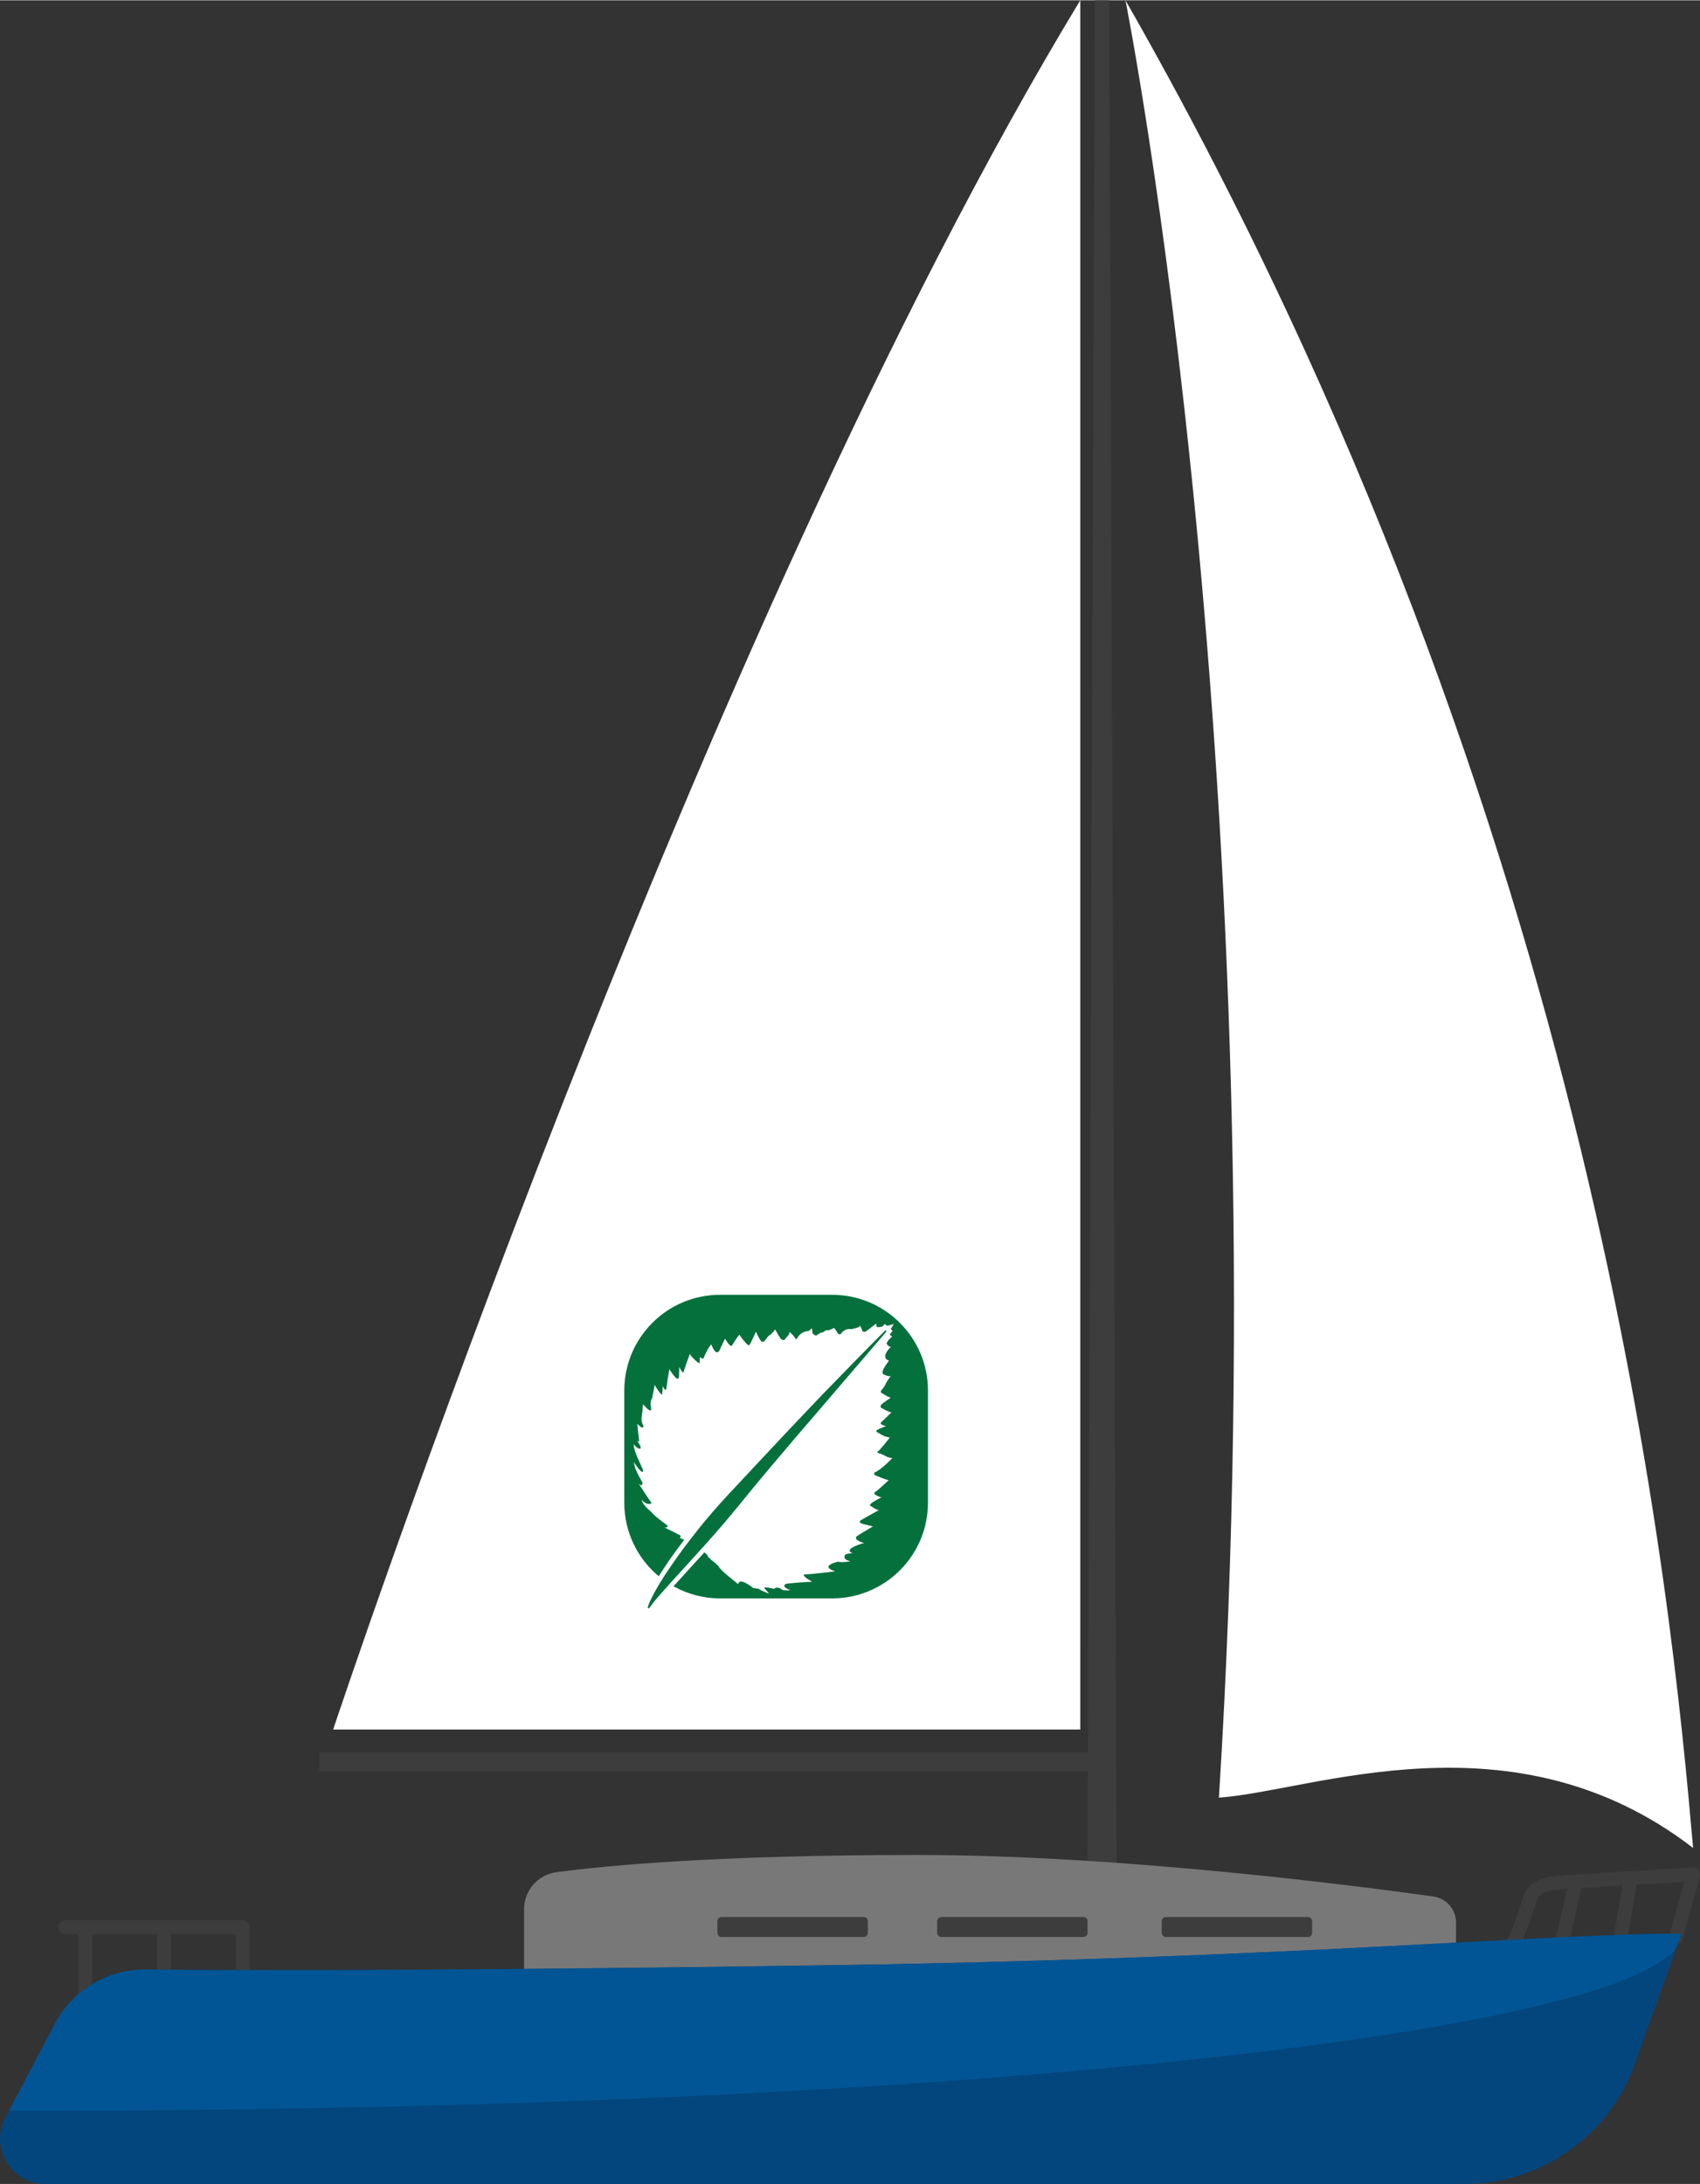
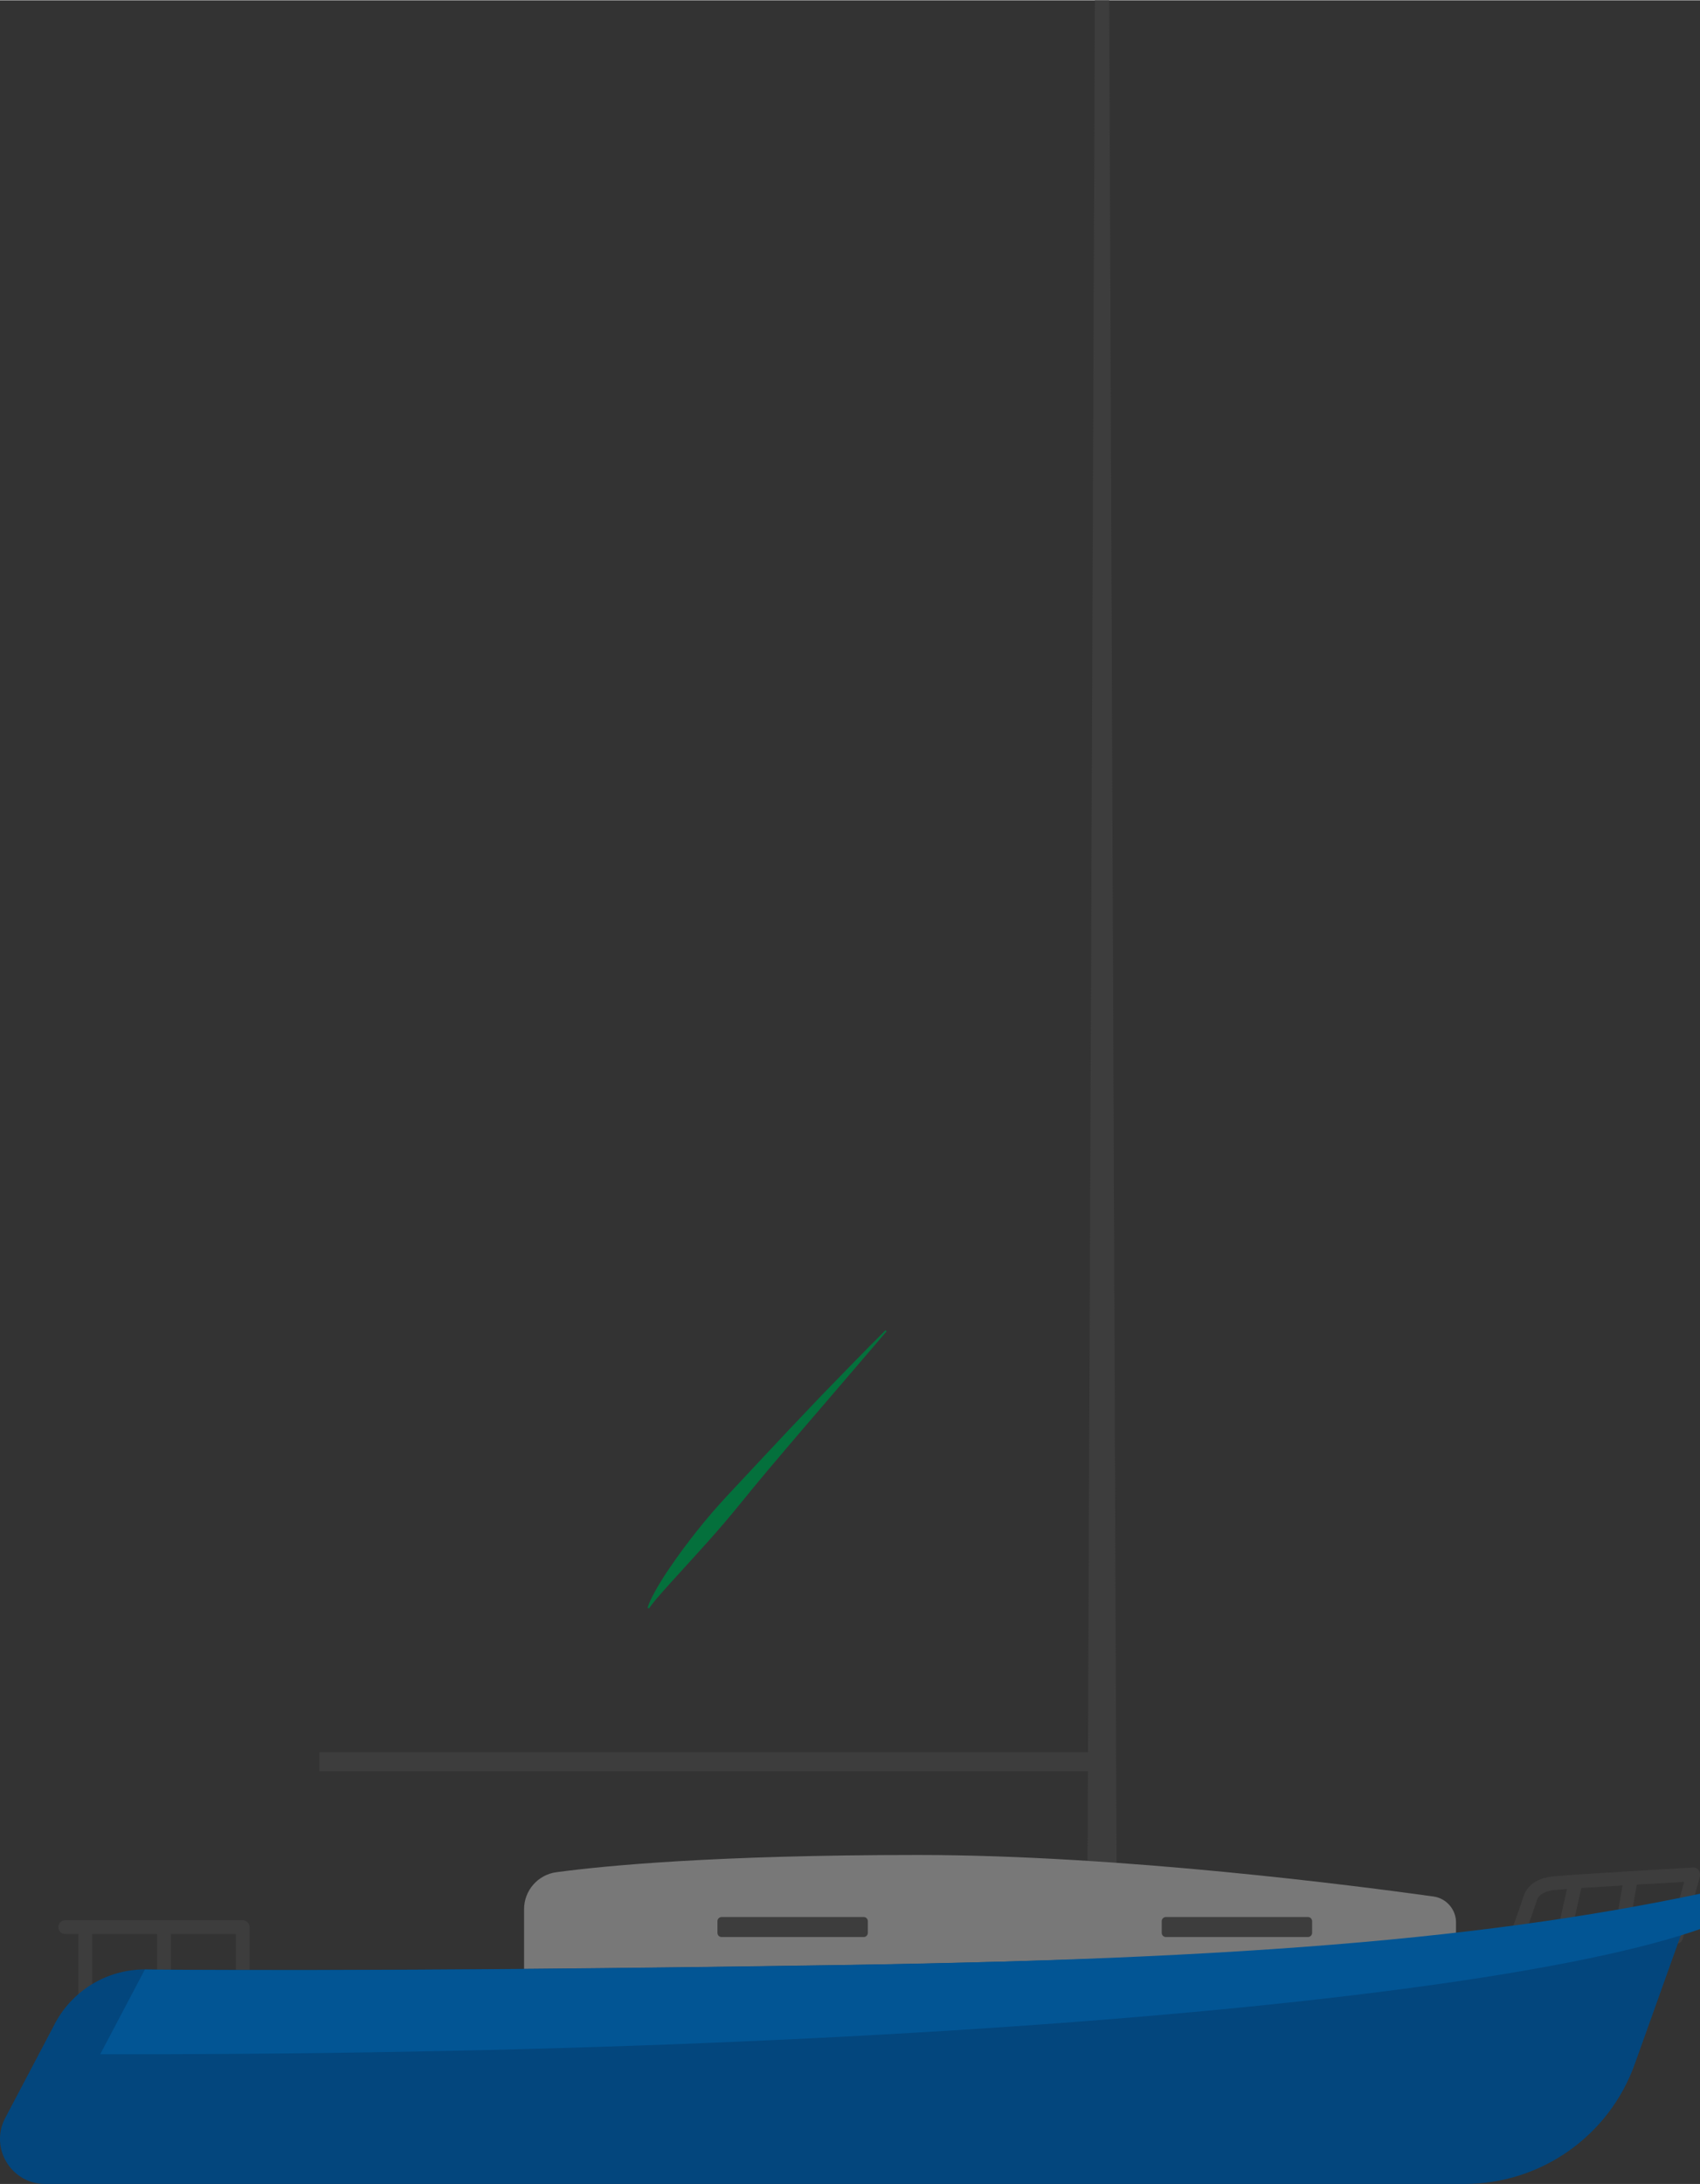
<svg xmlns="http://www.w3.org/2000/svg" version="1.1" x="0px" y="0px" width="123px" height="158px" viewBox="0 0 123.33 158.38" style="enable-background:new 0 0 123.33 158.38;" xml:space="preserve" aria-hidden="true">
  <rect x="0" y="0" width="123.33" height="158.38" fill="#333333" stroke="none" />
  <style type="text/css">
	.st0-5fb441f3e3465{fill:#3D3D3D;}
	.st1-5fb441f3e3465{fill:#787878;}
	.st2-5fb441f3e3465{fill:#03467D;}
	.st3-5fb441f3e3465{fill:#025594;}
	.st4-5fb441f3e3465{fill:#FFFFFF;}
	.st5-5fb441f3e3465{fill:#04703C;}
</style>
  <defs>
    <linearGradient class="cerosgradient" data-cerosgradient="true" id="CerosGradient_id48cfd039e" gradientUnits="userSpaceOnUse" x1="50%" y1="100%" x2="50%" y2="0%">
      <stop offset="0%" stop-color="#d1d1d1" />
      <stop offset="100%" stop-color="#d1d1d1" />
    </linearGradient>
    <linearGradient />
  </defs>
  <g>
    <rect x="23.16" y="127.07" class="st0-5fb441f3e3465" width="56.79" height="1.37" />
    <g>
      <path class="st0-5fb441f3e3465" d="M17.6,139.25H4.73c-0.28,0-0.5,0.22-0.5,0.5s0.22,0.5,0.5,0.5h0.96v4.52c0,0.28,0.22,0.5,0.5,0.5    c0.28,0,0.5-0.22,0.5-0.5v-4.52h4.71v4.52c0,0.28,0.22,0.5,0.5,0.5c0.28,0,0.5-0.22,0.5-0.5v-4.52h4.71v4.52    c0,0.28,0.22,0.5,0.5,0.5c0.28,0,0.5-0.22,0.5-0.5v-5.02C18.1,139.47,17.87,139.25,17.6,139.25z" />
      <path class="st0-5fb441f3e3465" d="M123.22,135.61c-0.1-0.13-0.26-0.2-0.42-0.18c-0.36,0.02-8.82,0.5-10.2,0.65c-1.7,0.19-2.03,1.32-2.04,1.35    c-0.42,1.27-0.96,2.78-1.14,3.09c-0.13,0.12-0.19,0.32-0.14,0.5c0.06,0.22,0.26,0.36,0.48,0.36c0.05,0,0.09-0.01,0.14-0.02    c0.28-0.08,0.47-0.13,1.62-3.63c0.01-0.02,0.2-0.55,1.2-0.66c0.19-0.02,0.53-0.05,0.96-0.08l-0.78,3.47    c-0.06,0.27,0.11,0.54,0.38,0.6c0.04,0.01,0.07,0.01,0.11,0.01c0.23,0,0.43-0.16,0.49-0.39l0.84-3.76    c0.88-0.06,1.93-0.13,2.99-0.19l-0.63,3.65c-0.05,0.27,0.14,0.53,0.41,0.58c0.03,0,0.06,0.01,0.09,0.01    c0.24,0,0.45-0.17,0.49-0.41l0.67-3.89c1.39-0.08,2.68-0.16,3.44-0.2l-1.07,3.87c-0.07,0.27,0.08,0.54,0.35,0.61    c0.27,0.07,0.54-0.08,0.61-0.35l1.26-4.54C123.35,135.9,123.32,135.74,123.22,135.61z" />
    </g>
    <polygon class="st0-5fb441f3e3465" points="81.01,137.09 78.89,137.09 79.43,0 80.47,0  " />
    <path class="st1-5fb441f3e3465" d="M105.63,147.85H38.02v-9.4c0-1.35,1-2.5,2.34-2.68c3.57-0.48,11.56-1.25,26.24-1.25   c14.75,0,32.07,2.27,37.39,3.01c0.94,0.13,1.64,0.94,1.64,1.88V147.85z" />
    <path class="st2-5fb441f3e3465" d="M106.24,158.38H3.27c-2.43,0-4.01-2.56-2.92-4.73l3.55-6.74c1.25-2.51,3.81-4.09,6.61-4.09   c0,0,16.32,0.21,50.48-0.32c32.64-0.5,50.79-2.27,60.99-2.27l-3.37,9.42C116.75,154.89,111.8,158.38,106.24,158.38z" />
    <path class="st0-5fb441f3e3465" d="M84.58,140.47h10.31c0.16,0,0.3-0.13,0.3-0.3v-0.85c0-0.16-0.13-0.3-0.3-0.3H84.58c-0.16,0-0.3,0.13-0.3,0.3   v0.85C84.28,140.34,84.42,140.47,84.58,140.47z" />
-     <path class="st0-5fb441f3e3465" d="M68.29,140.47H78.6c0.16,0,0.3-0.13,0.3-0.3v-0.85c0-0.16-0.13-0.3-0.3-0.3H68.29c-0.16,0-0.3,0.13-0.3,0.3   v0.85C67.99,140.34,68.12,140.47,68.29,140.47z" />
    <path class="st0-5fb441f3e3465" d="M52.35,140.47h10.31c0.16,0,0.3-0.13,0.3-0.3v-0.85c0-0.16-0.13-0.3-0.3-0.3H52.35c-0.16,0-0.3,0.13-0.3,0.3   v0.85C52.05,140.34,52.18,140.47,52.35,140.47z" />
-     <path class="st3-5fb441f3e3465" d="M60.99,142.51c-34.16,0.53-50.48,0.32-50.48,0.32c-2.8,0-5.36,1.58-6.61,4.09l-3.24,6.14c0.71,0,1.42,0,2.14,0   c62.85,0,114.33-5.25,118.85-11.91l0.32-0.9c0-0.01,0-0.01,0-0.02C111.78,140.23,93.63,142,60.99,142.51z" />
-     <path class="st4-5fb441f3e3465" d="M78.37,0v125.42h-54.2C24.17,125.42,50.67,45.68,78.37,0z" />
-     <path class="st4-5fb441f3e3465" d="M81.65,0c0,0,11.37,56.95,6.78,130.36c6.76-0.46,21.32-6.42,34.4,3.65C121.31,116.75,116.29,60.62,81.65,0z" />
+     <path class="st3-5fb441f3e3465" d="M60.99,142.51c-34.16,0.53-50.48,0.32-50.48,0.32l-3.24,6.14c0.71,0,1.42,0,2.14,0   c62.85,0,114.33-5.25,118.85-11.91l0.32-0.9c0-0.01,0-0.01,0-0.02C111.78,140.23,93.63,142,60.99,142.51z" />
  </g>
  <g>
-     <path class="st5-5fb441f3e3465" d="M60.37,93.89h-8.13c-3.84,0-6.95,3.11-6.95,6.95v8.13c0,2.14,0.97,4.06,2.5,5.33   c0.18-0.28,0.36-0.56,0.54-0.83c0.43-0.64,0.88-1.25,1.31-1.81c-0.14-0.07-0.29-0.13-0.36-0.13c0,0,0.1-0.01,0.09-0.09   c0,0,0.09-0.07-0.17-0.18l-1-0.5c0,0,0.18,0.02,0.22-0.04c0.01,0.02,0.04-0.11-0.04-0.13c0,0-1-0.72-1.1-0.93   c0,0-0.68-0.51-0.73-0.91c-0.02,0.01,0.34,0.39,0.62,0.3c-0.03,0.04,0.12-0.03,0.07-0.12c-0.02,0.04-0.93-1.38-0.93-1.38   s0.29,0.37,0.3-0.04c0-0.01-0.53-0.9-0.56-1.18c0.01,0.04-0.08-0.33-0.08-0.33s0.56,0.9,0.68,0.71c-0.01-0.02,0.04-0.11-0.11-0.35   c0.01-0.04-0.59-1.17-0.57-1.64c0,0.03,0.31,0.39,0.5,0.32c0-0.02,0.04-0.14-0.06-0.26c0.02-0.01-0.2-0.31-0.2-0.31   s0.15,0.12,0.16,0.02c0,0.01-0.13-1.04-0.13-1.25c0-0.01,0.29,0.36,0.39,0.26c0.02-0.01,0.11,0.03,0.03-0.14   c0.01,0.02-0.15-0.2-0.11-0.59c0.02-0.04,0.1-0.95,0.1-0.95s0.44,0.52,0.49,0.44c-0.02,0.03,0.14,0.03,0.1-0.13   c0,0-0.13-0.52,0.07-0.73c-0.01-0.02,0.21-0.94,0.17-1c0,0.03,0.45,0.76,0.55,0.72c0-0.01,0.08-0.52,0.03-0.64   c0,0,0.16,0.39,0.27,0.27c0,0.01,0.19-1.36,0.24-1.47c-0.01,0.04,0.5,0.77,0.57,0.69c0.02,0,0.12,0.02,0.12-0.17   c-0.01-0.02,0.04-0.54,0-0.69c0,0,0.28,0.5,0.32,0.42c-0.02,0.04,0.38-1.2,0.49-1.37c-0.01,0.04,0.06,0.16,0.06,0.16   s0.57,0.64,0.63,0.5c0-0.03-0.01-0.38,0.04-0.42c0,0.01,0.18,0.19,0.23,0.1c0,0,0.4-0.94,0.58-1c0.02,0.03,0.22,0.65,0.46,0.55   c0,0,0.06-0.02,0.11-0.1l0.42-0.88c0,0,0.36,0.64,0.49,0.51c0,0.03,0.47-0.79,0.57-0.79c-0.03,0.01,0.47,0.68,0.59,0.72   c-0.02,0.03,0.1,0.11,0.2-0.11c0.02-0.05,0.39-0.83,0.39-0.83s0.34,0.76,0.45,0.73c-0.04-0.01,0.17,0.02,0.19-0.09   c0.03,0,0.28-0.41,0.39-0.41c0.03-0.01,0.37-0.34,0.36-0.41c0,0.01,0.45,0.82,0.49,0.74c0.01,0.02,0.17,0.08,0.21,0.01   c-0.03,0.01,0.31-0.37,0.31-0.37s0.04-0.16,0.03-0.19c0-0.01,0.41,0.35,0.44,0.52c0.01-0.01,0.1,0.02,0.14-0.08   c0-0.01,0.21-0.45,0.77-0.5c0.17-0.03,0.25-0.22,0.25-0.22s0.11,0.27,0.06,0.32c-0.01,0.04,0.19,0.28,0.31,0.21   c0.01,0,0.31-0.24,0.48-0.22c0.02-0.01,0.14-0.18,0.36-0.15c0.08,0.01,0.4-0.13,0.42-0.18c0.03,0.02,0.3,0.39,0.29,0.45   c0.04-0.02,0.16,0.06,0.21,0c0.01,0.01,0.22-0.43,0.77-0.35c0.06-0.02,0.59-0.1,0.62-0.25c0.02,0.03,0.18,0.3,0.16,0.4   c0-0.01,0.2,0.1,0.24,0.02c0.04,0.02,0.73-0.56,0.77-0.56c0.04,0.01,0.01,0.27,0.09,0.25c0,0.01,0.15-0.01,0.35-0.04l0.2-0.2   l0.15,0.14c0.23-0.05,0.44-0.1,0.5-0.15c-0.01,0.01-0.14,0.23-0.23,0.39l0.14,0.13l-0.21,0.25c0.03,0.06,0.08,0.12,0.18,0.16   c-0.02,0.01-0.38,0.3-0.41,0.52c0.01,0.03,0.15,0.23,0.31,0.22c0,0.03-0.5,0.42-0.39,0.82c-0.03,0,0.19,0.22,0.26,0.17   c0.01,0.03-0.63,0.74-0.44,0.99c0.01,0.01,0.45,0.23,0.56,0.13c0.01,0-0.38,0.52-0.4,0.66c0,0-0.2,0.32-0.27,0.37   c-0.02,0.03-0.15,0.18,0.11,0.27c0.03,0.02,0.5,0.32,0.57,0.27c-0.02,0.03-0.69,0.46-0.72,0.55c-0.03,0.01-0.07,0.19,0.07,0.22   c0.01,0.02,0.64,0.36,0.69,0.3c0.01,0.02-0.75,0.73-0.75,0.73s-0.19,0.14,0.36,0.28c0,0-0.66,0.22-0.69,0.32   c0,0.03-0.08,0.07,0.11,0.15c0.06,0.04,0.48,0.29,0.55,0.28c0.01,0.01,0.3,0.08,0.3,0.08s-0.78,0.99-0.88,1.02   c-0.03,0-0.04,0.11,0.14,0.12c0.03,0,0.52,0.22,0.55,0.26c0,0,0.38,0.12,0.38,0.08c0.02-0.01-0.88,0.92-1.29,1.04   c0,0.03-0.12,0.14,0.07,0.22c0.05,0.03,0.89,0.37,0.95,0.34c0,0.01-0.83,0.79-1,0.88c-0.07,0.03-0.06,0.15,0.06,0.19   c0,0.03,0.38,0.21,0.44,0.17c0,0-0.9,0.43-0.86,0.59c0.05,0.06,0.59,0.4,0.67,0.34c-0.04,0.01-1.35,0.75-1.35,0.75   s-0.15,0.15,0.06,0.22c0.06,0.04,0.84,0.22,0.84,0.22s-1.18,0.68-1.22,0.76c-0.04,0.07,0,0.21,0.15,0.27   c0.1,0.07,0.42,0.2,0.47,0.16c0,0-1.06,0.27-1.1,0.57c-0.02,0.04,0.17,0.17,0.23,0.18c-0.07,0-0.55,0.04-0.57,0.15   c0,0.03-0.18,0.31,0.39,0.43c0.02,0.03-0.66,0.11-0.9,0.04c-0.07,0.03-1.36,0.31-0.19,0.7c0.01,0-1.95,0.23-2.05,0.21   c0.01,0.03-0.44-0.07-0.11,0.22c0.12,0.12,0.49,0.32,0.49,0.32s-1.79,0.1-1.9,0.16c0.01,0-0.44,0.15,0.32,0.46   c0,0.01-0.58,0.04-0.65-0.08c-0.05-0.06-0.39-0.2-0.53-0.02c-0.05-0.02-0.8-0.2-0.7-0.03c0.07,0.04,0.33,0.38,0.33,0.38   s-0.76-0.3-0.79-0.38c0.02,0.04-0.37-0.04-0.37-0.04s-1.01-0.83-1.07-0.27c0-0.01-1.36-1.03-1.45-1.33   c-0.05-0.06-0.49-0.43-0.58-0.48c0.1-0.03-0.17-0.07-0.22-0.32c-0.01,0.01-0.09-0.09-0.21-0.18l-2,2.2   c-0.08,0.09-0.16,0.18-0.24,0.26c1,0.56,2.15,0.88,3.38,0.88h8.13c3.84,0,6.95-3.11,6.95-6.95v-8.13   C67.32,97.01,64.21,93.89,60.37,93.89z" />
    <path class="st5-5fb441f3e3465" d="M50.33,112.93l1.11-1.23c0.73-0.82,1.45-1.66,2.15-2.52c0.69-0.86,1.4-1.71,2.11-2.56   c1.42-1.69,2.86-3.37,4.3-5.04l4.32-5.04l-0.08-0.08c-1.57,1.56-3.1,3.15-4.65,4.74c-1.53,1.6-3.05,3.21-4.56,4.83l-2.27,2.43   c-0.75,0.81-1.48,1.65-2.17,2.52c-0.69,0.87-1.36,1.76-1.98,2.68c-0.32,0.46-0.62,0.93-0.9,1.41c-0.28,0.49-0.56,0.98-0.73,1.52   l0.1,0.05c0.31-0.45,0.68-0.86,1.04-1.27c0.36-0.41,0.74-0.82,1.11-1.23L50.33,112.93z" />
  </g>
</svg>